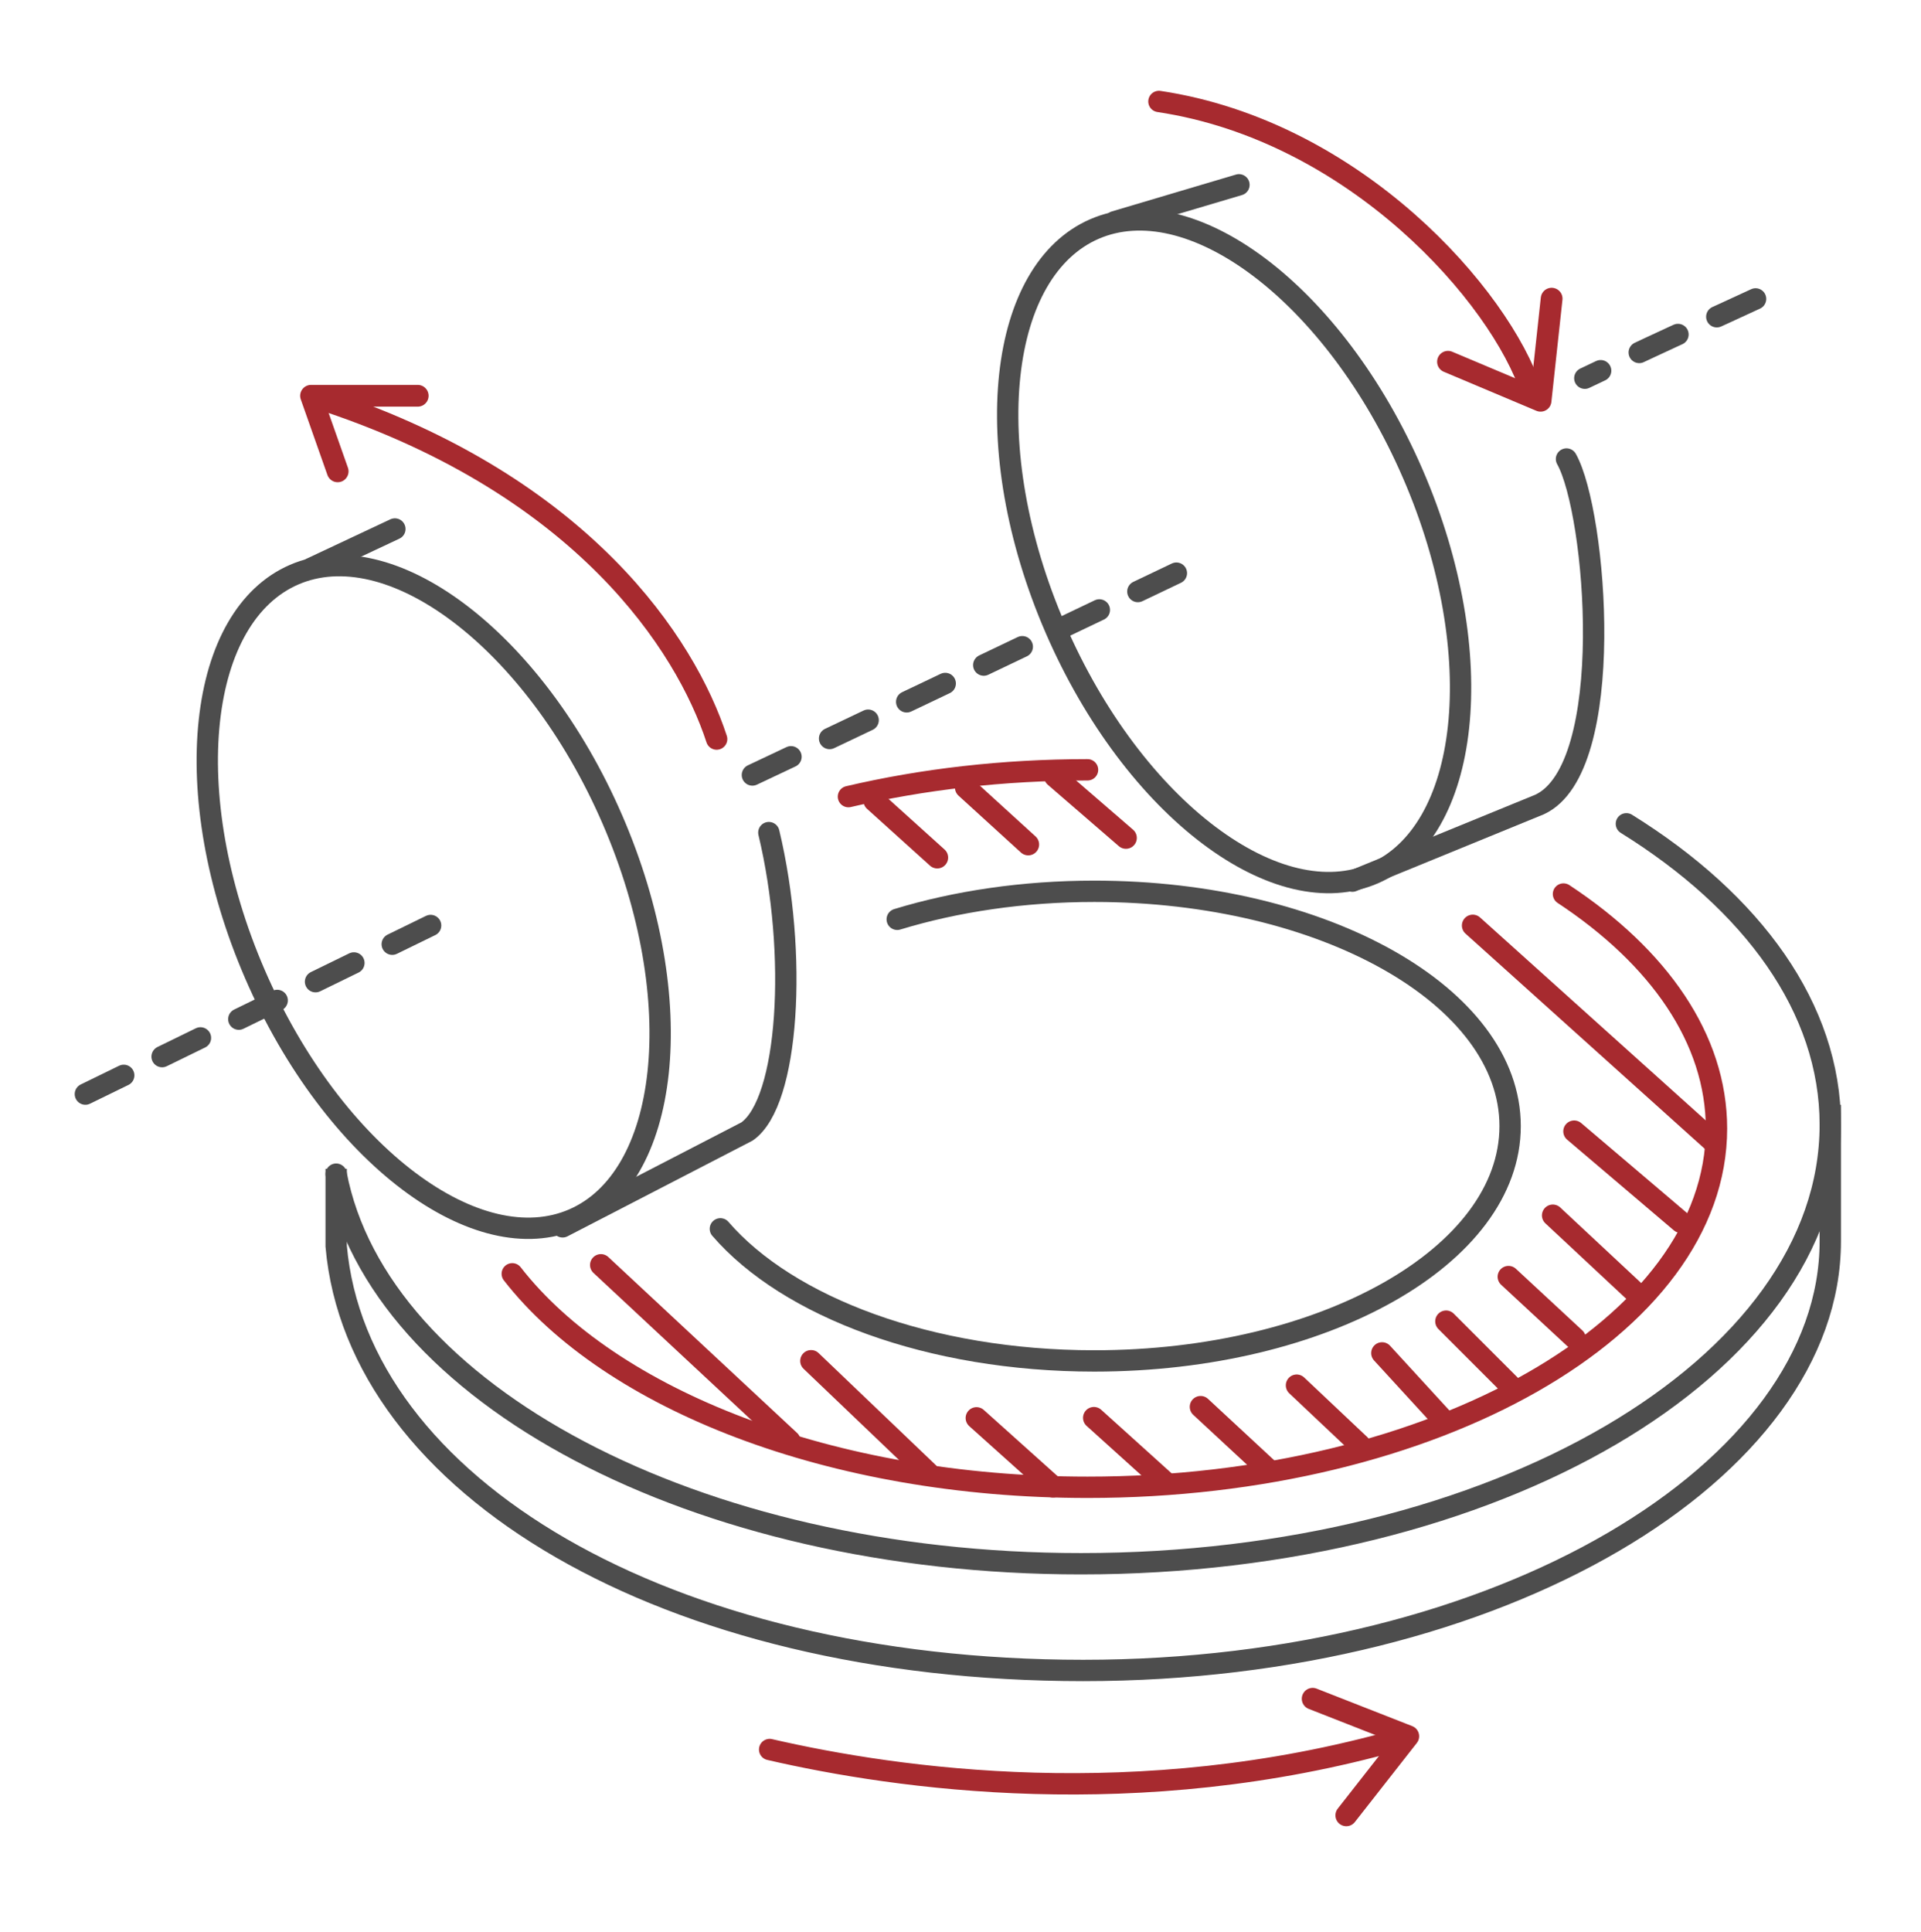
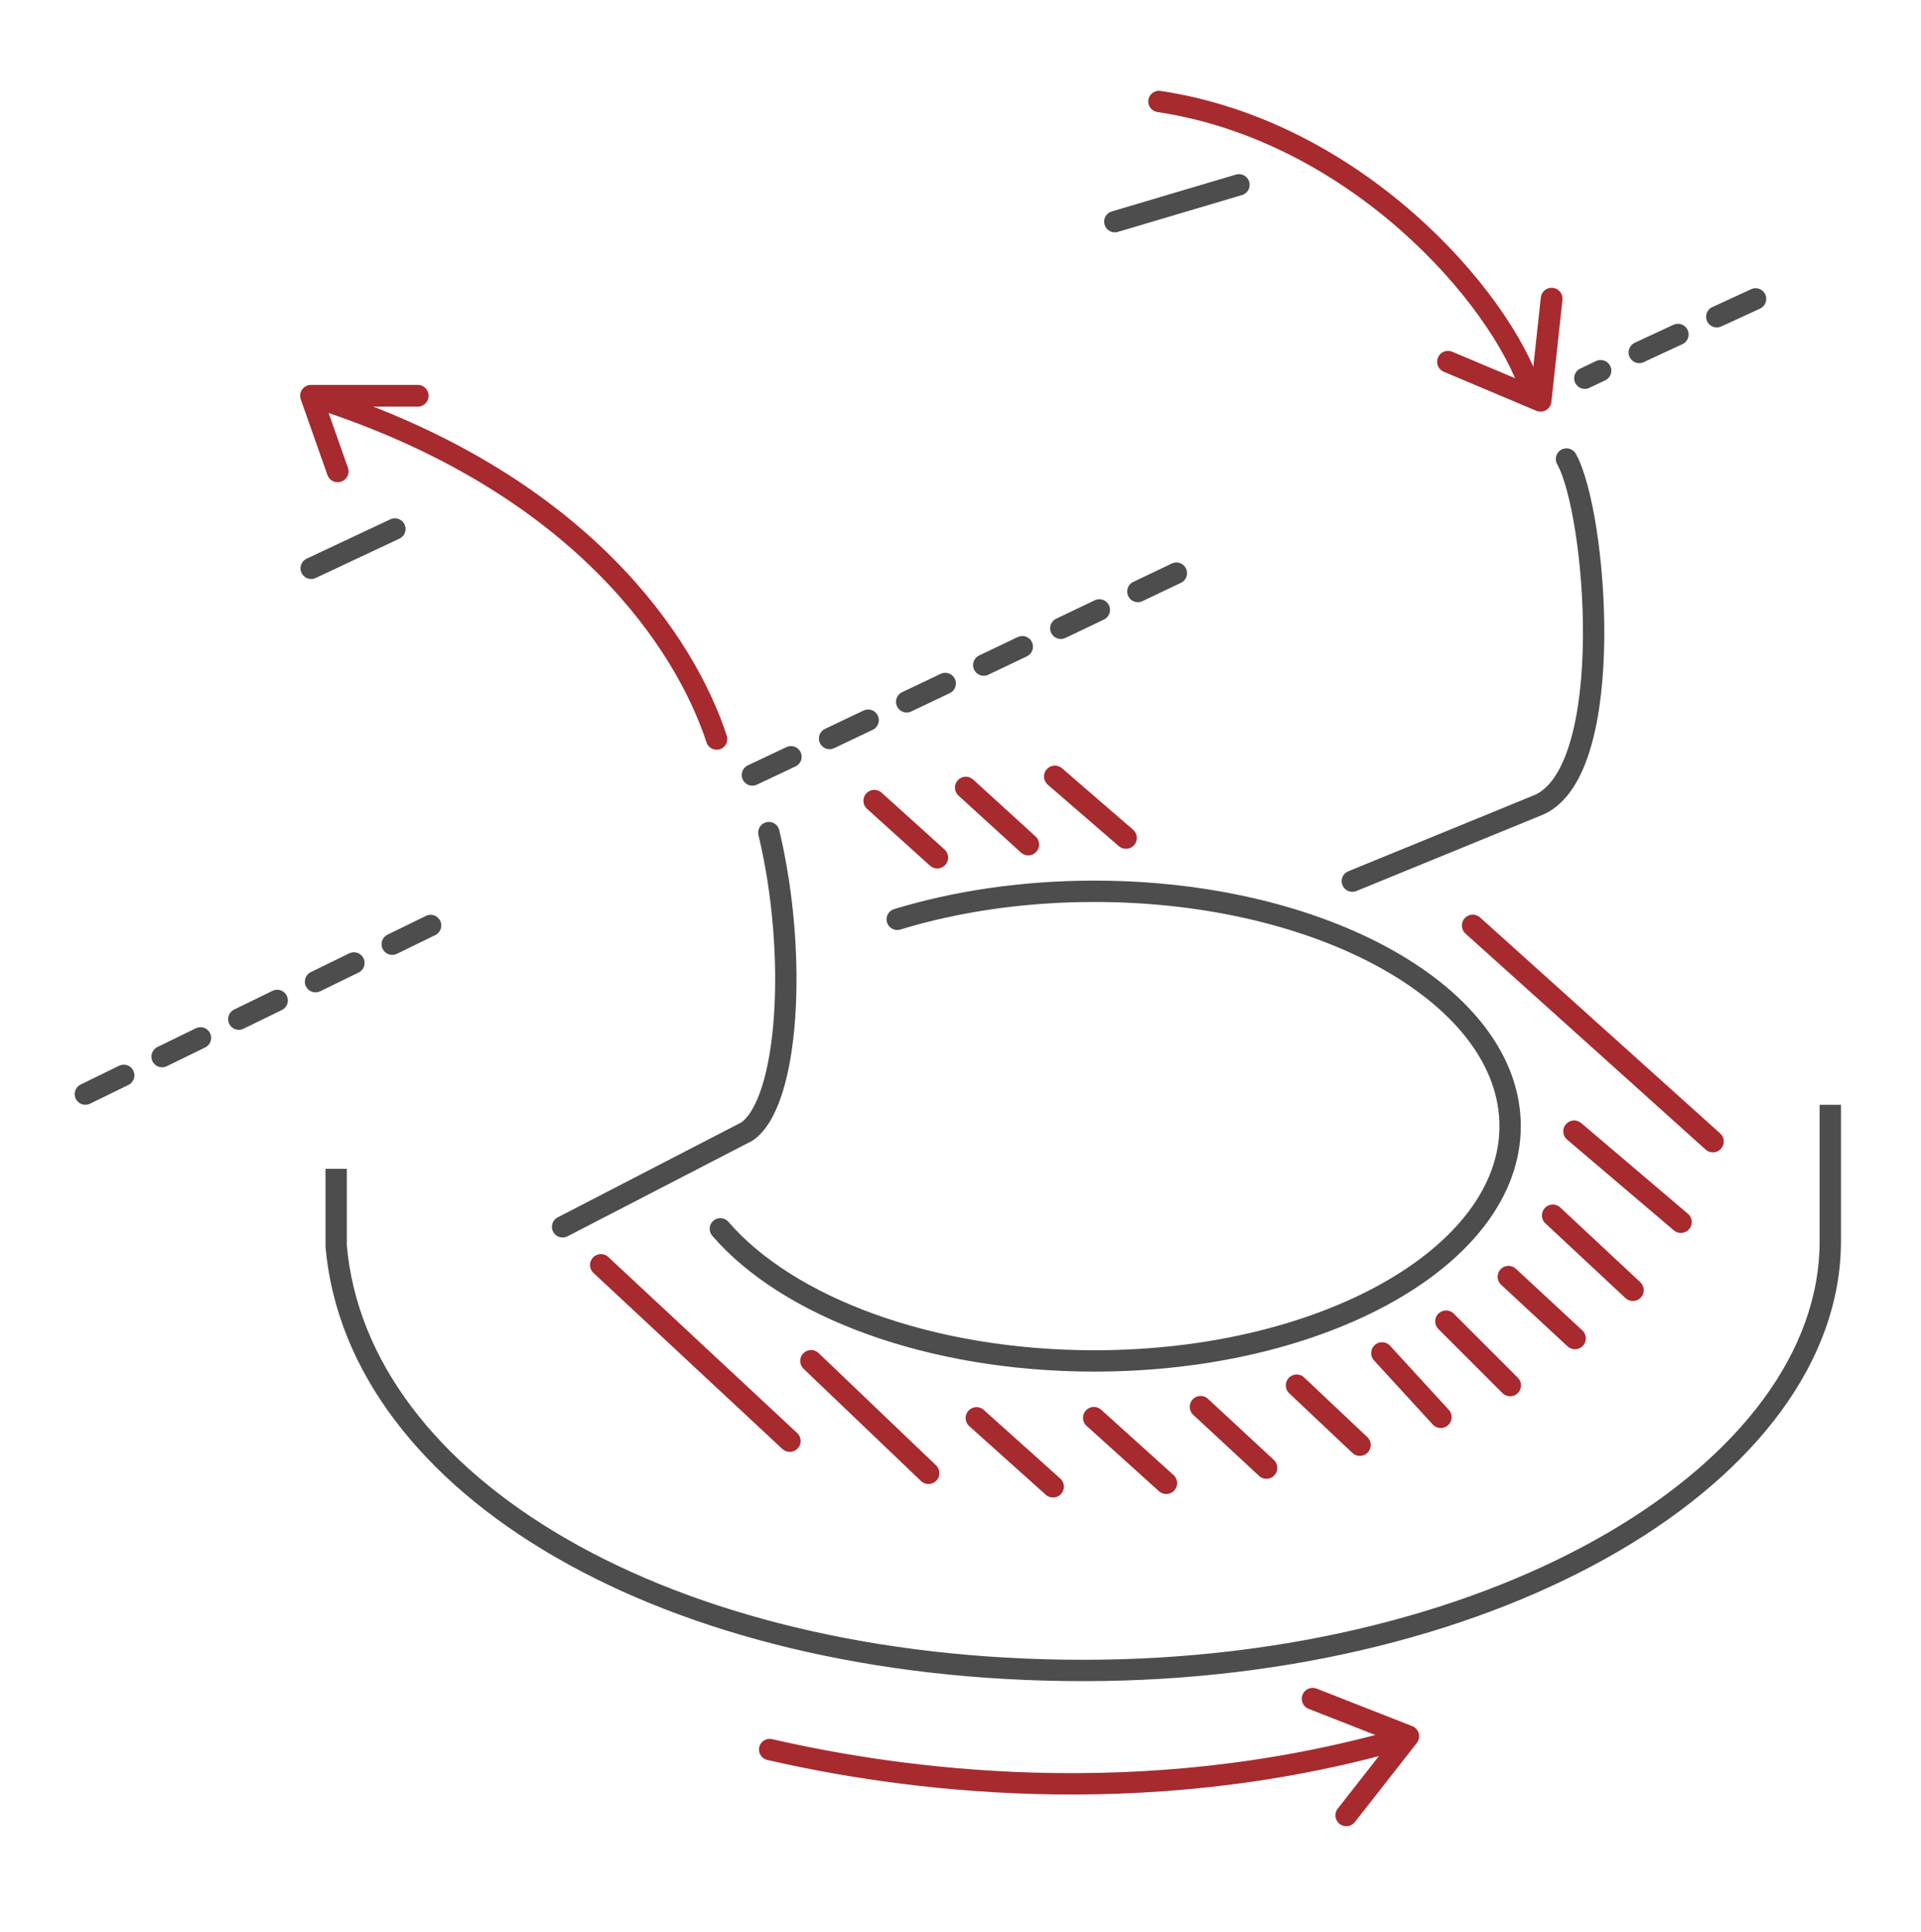
<svg xmlns="http://www.w3.org/2000/svg" width="180" height="181" fill="none" viewBox="0 0 180 181">
-   <path stroke="#4D4D4D" stroke-linecap="round" stroke-width="2" d="M152.395 77.182c11.846 7.362 19.105 17.284 19.105 28.198 0 22.713-31.438 41.126-70.22 41.126-36.11 0-65.855-15.964-69.78-36.5" />
  <path stroke="#4D4D4D" stroke-width="2" d="M31.5 109.506v7.249c1.97 22.388 30.835 39.75 70 39.75s70-18.732 70-40.207v-12.793" />
-   <path stroke="#A72A2F" stroke-linecap="round" stroke-width="2" d="M101.903 72.123c-7.93 0-15.496.893-22.403 2.513M48 119.342c9.16 11.783 29.848 20.002 53.903 20.002 32.549 0 58.934-15.048 58.934-33.611 0-8.4-5.404-16.081-14.337-21.973" />
  <path stroke="#A72A2F" stroke-linecap="round" stroke-linejoin="round" stroke-miterlimit="10" stroke-width="2.038" d="m74.001 135.006-17.696-16.49M87 138.017l-11-10.512M98.668 139.282l-7.168-6.427M109.28 138.954l-6.78-6.118M118.667 137.527l-6.167-5.721M127.42 135.382l-5.92-5.588M135 132.771l-5.5-6M87.823 80.346l-5.901-5.325M141.5 129.797l-6-6M147.575 125.393l-6.227-5.774M96.348 79.12 90.5 73.79M153 120.871l-7.5-7M105.502 78.505l-6.658-5.757M157.5 114.495l-10-8.5M160.5 106.946 138 86.712" />
  <path stroke="#4D4D4D" stroke-linecap="round" stroke-width="2" d="M67.5 115.129c6.322 7.328 19.638 12.376 35.042 12.376 21.516 0 38.958-9.849 38.958-22 0-12.15-17.442-22-38.958-22-6.683 0-12.973.95-18.47 2.625" />
-   <path stroke="#4D4D4D" stroke-width="2" d="M57.382 76.78c3.666 8.463 5.017 16.922 4.283 23.735-.739 6.847-3.54 11.805-7.943 13.713-4.402 1.907-9.936.561-15.436-3.583-5.473-4.123-10.722-10.894-14.388-19.356-3.667-8.462-5.018-16.922-4.283-23.735.738-6.846 3.54-11.805 7.942-13.712s9.936-.561 15.436 3.582c5.474 4.124 10.722 10.895 14.389 19.357Z" />
  <path stroke="#4D4D4D" stroke-linecap="round" stroke-width="2" d="M29.158 53.245 37 49.561m15.717 65.381 17.283-8.936c3.928-2.75 4.77-16.608 2.042-28" />
  <path stroke="#A72A2F" stroke-linecap="round" stroke-linejoin="round" stroke-miterlimit="10" stroke-width="2.038" d="M39.14 37.08h-9.995l2.496 7.081" />
  <path stroke="#A72A2F" stroke-linecap="round" stroke-width="2" d="M67.15 69.243c-2.915-8.9-12.506-23.581-36.373-31.61" />
  <path stroke="#A72A2F" stroke-linecap="round" stroke-linejoin="round" stroke-miterlimit="10" stroke-width="2.038" d="m126.15 170.078 5.807-7.409-8.959-3.514" />
  <path stroke="#A72A2F" stroke-linecap="round" stroke-width="2" d="M72.117 163.912c11.971 2.763 34.532 5.986 58.934-.921" />
-   <path stroke="#4D4D4D" stroke-width="2" d="M132.382 44.392c3.666 8.462 5.017 16.922 4.283 23.735-.739 6.847-3.541 11.805-7.943 13.713-4.402 1.907-9.936.56-15.436-3.583-5.473-4.123-10.722-10.894-14.388-19.356-3.667-8.462-5.018-16.922-4.283-23.735.738-6.847 3.54-11.805 7.942-13.712 4.402-1.908 9.936-.561 15.437 3.582 5.473 4.123 10.721 10.895 14.388 19.356Z" />
  <path stroke="#4D4D4D" stroke-linecap="round" stroke-linejoin="round" stroke-width="2" d="m126.717 82.554 17.534-7.176c7.341-3.373 5.341-27.373 2.532-32.373" />
  <path stroke="#4D4D4D" stroke-dasharray="4 4" stroke-linecap="round" stroke-width="2" d="M164.5 28.005c-4.422 2.068-6.391 2.851-16 7.429M8 102.505l32.5-15.87m30-14.026c6.113-2.858 23.867-11.335 43-20.472" />
  <path stroke="#A72A2F" stroke-linecap="round" stroke-linejoin="round" stroke-miterlimit="10" stroke-width="2.038" d="m135.679 33.892 8.674 3.656 1.037-9.567" />
  <path stroke="#A72A2F" stroke-linecap="round" stroke-width="2" d="M143.507 36.67c-2.916-8.9-16.496-24.402-34.913-27.164" />
  <path stroke="#4D4D4D" stroke-linecap="round" stroke-linejoin="round" stroke-width="2" d="m104.461 20.768 11.63-3.452" />
</svg>